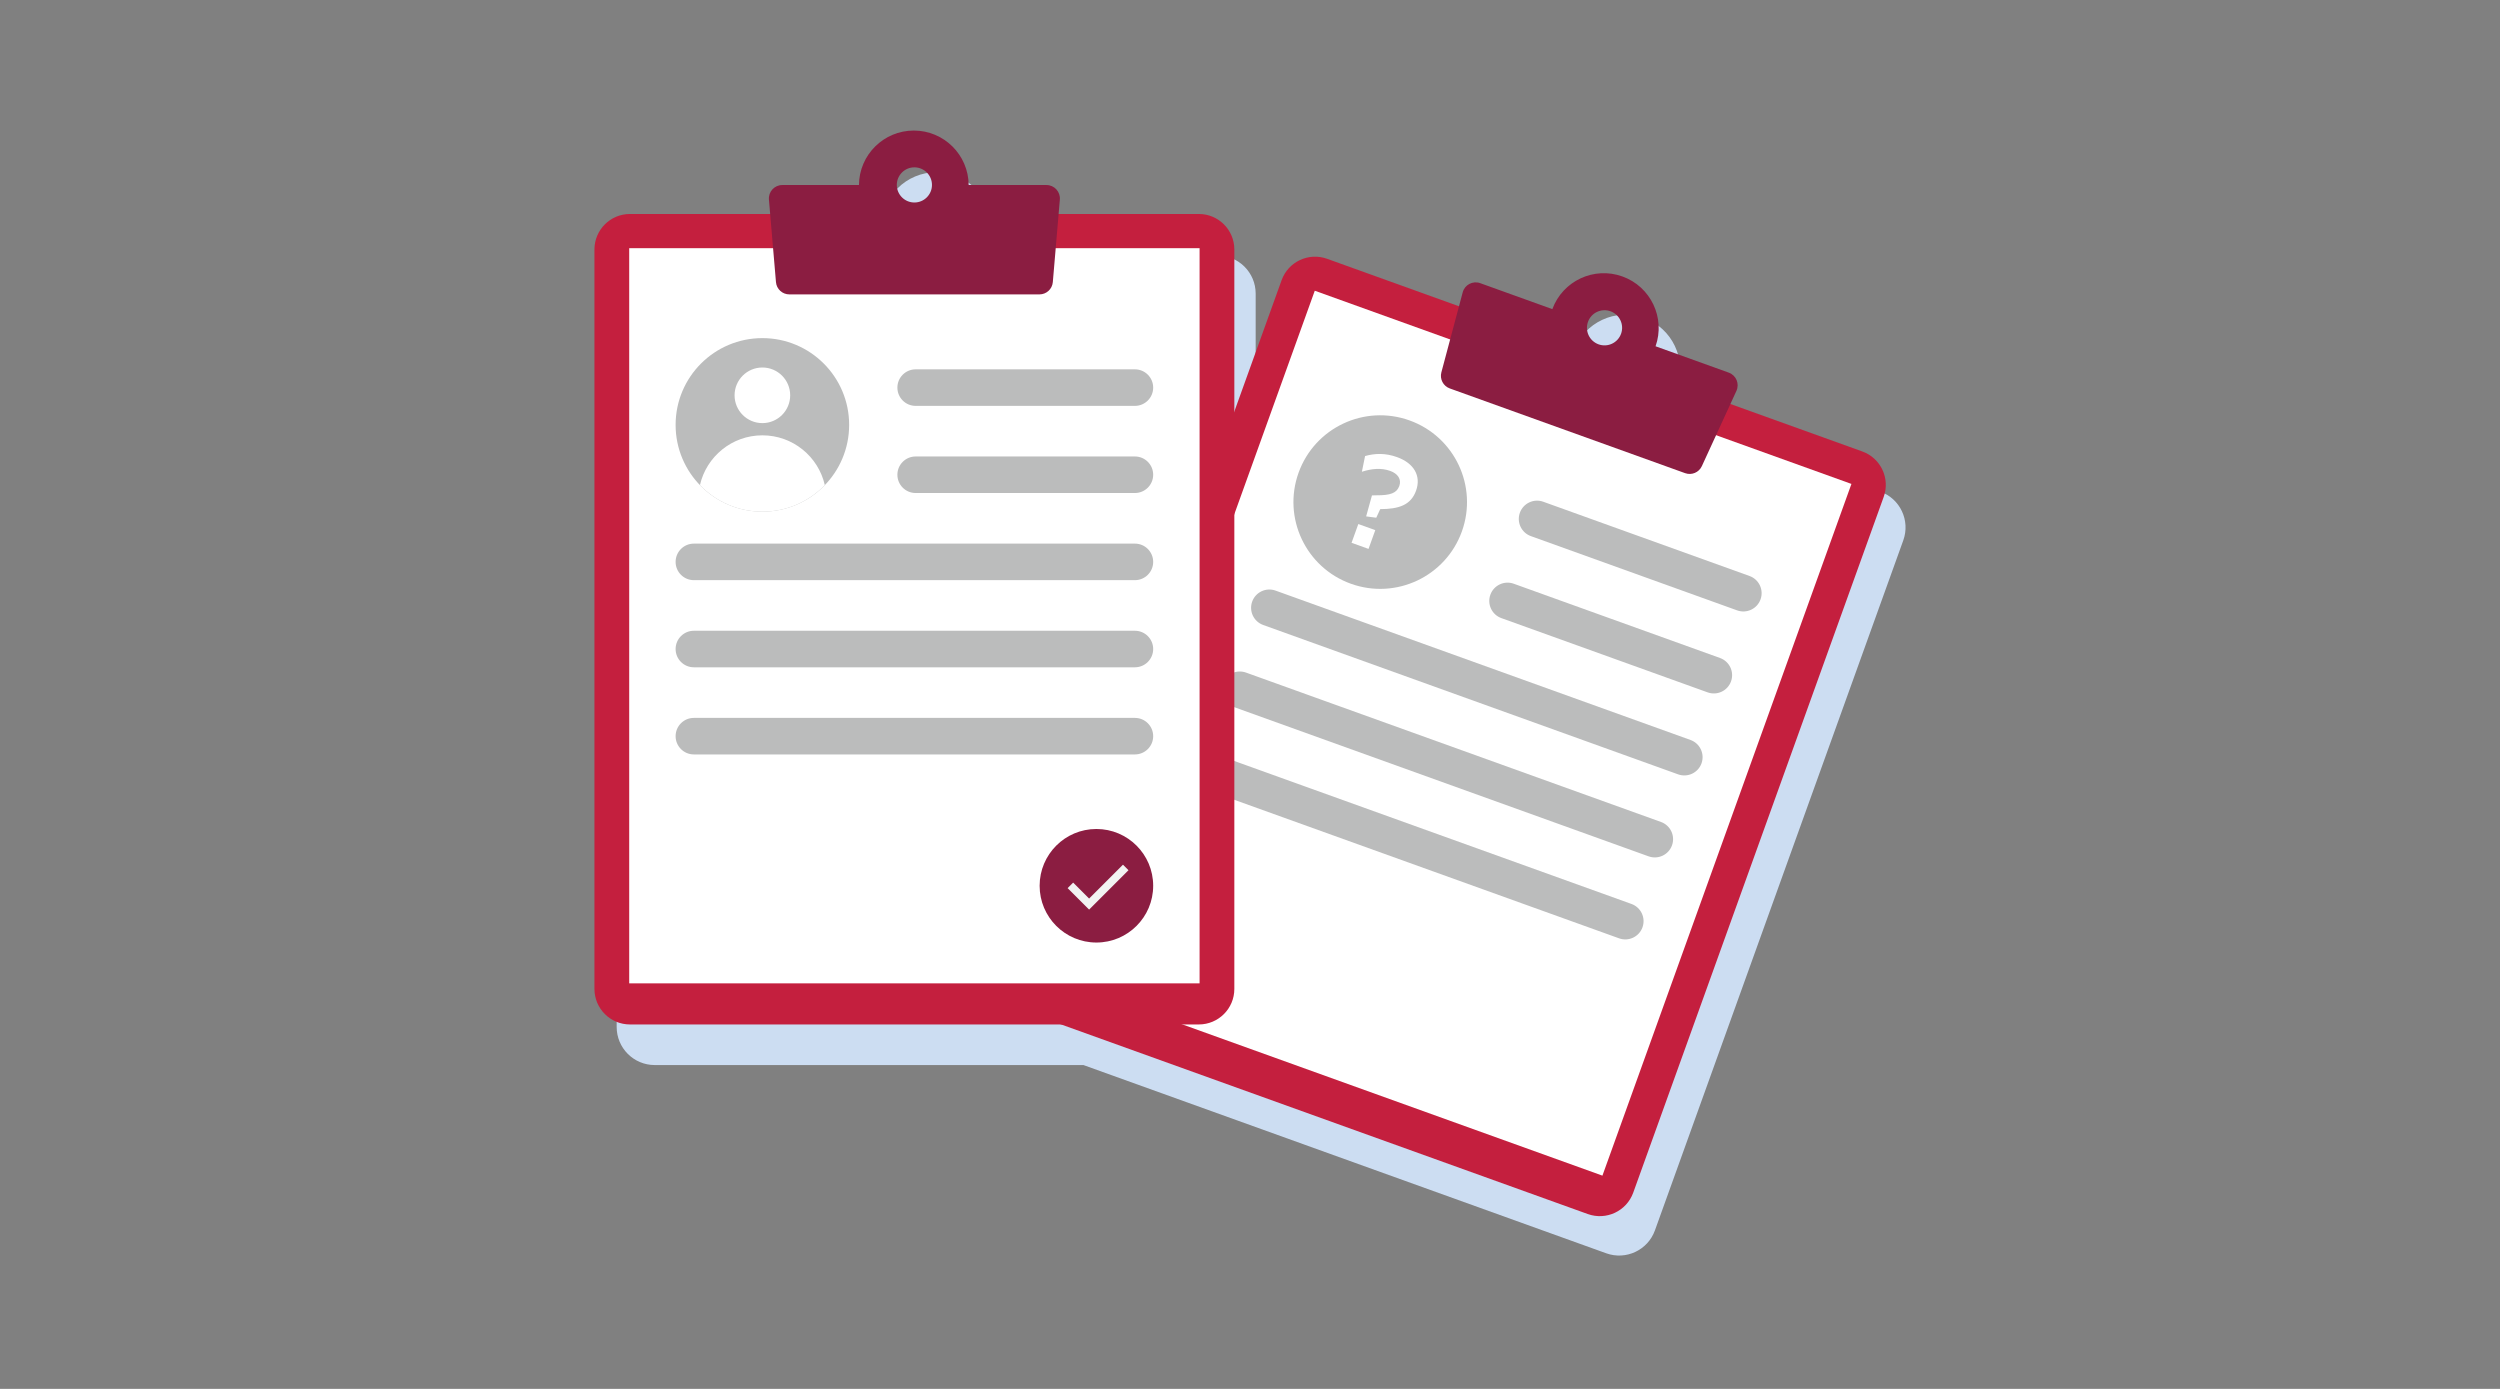
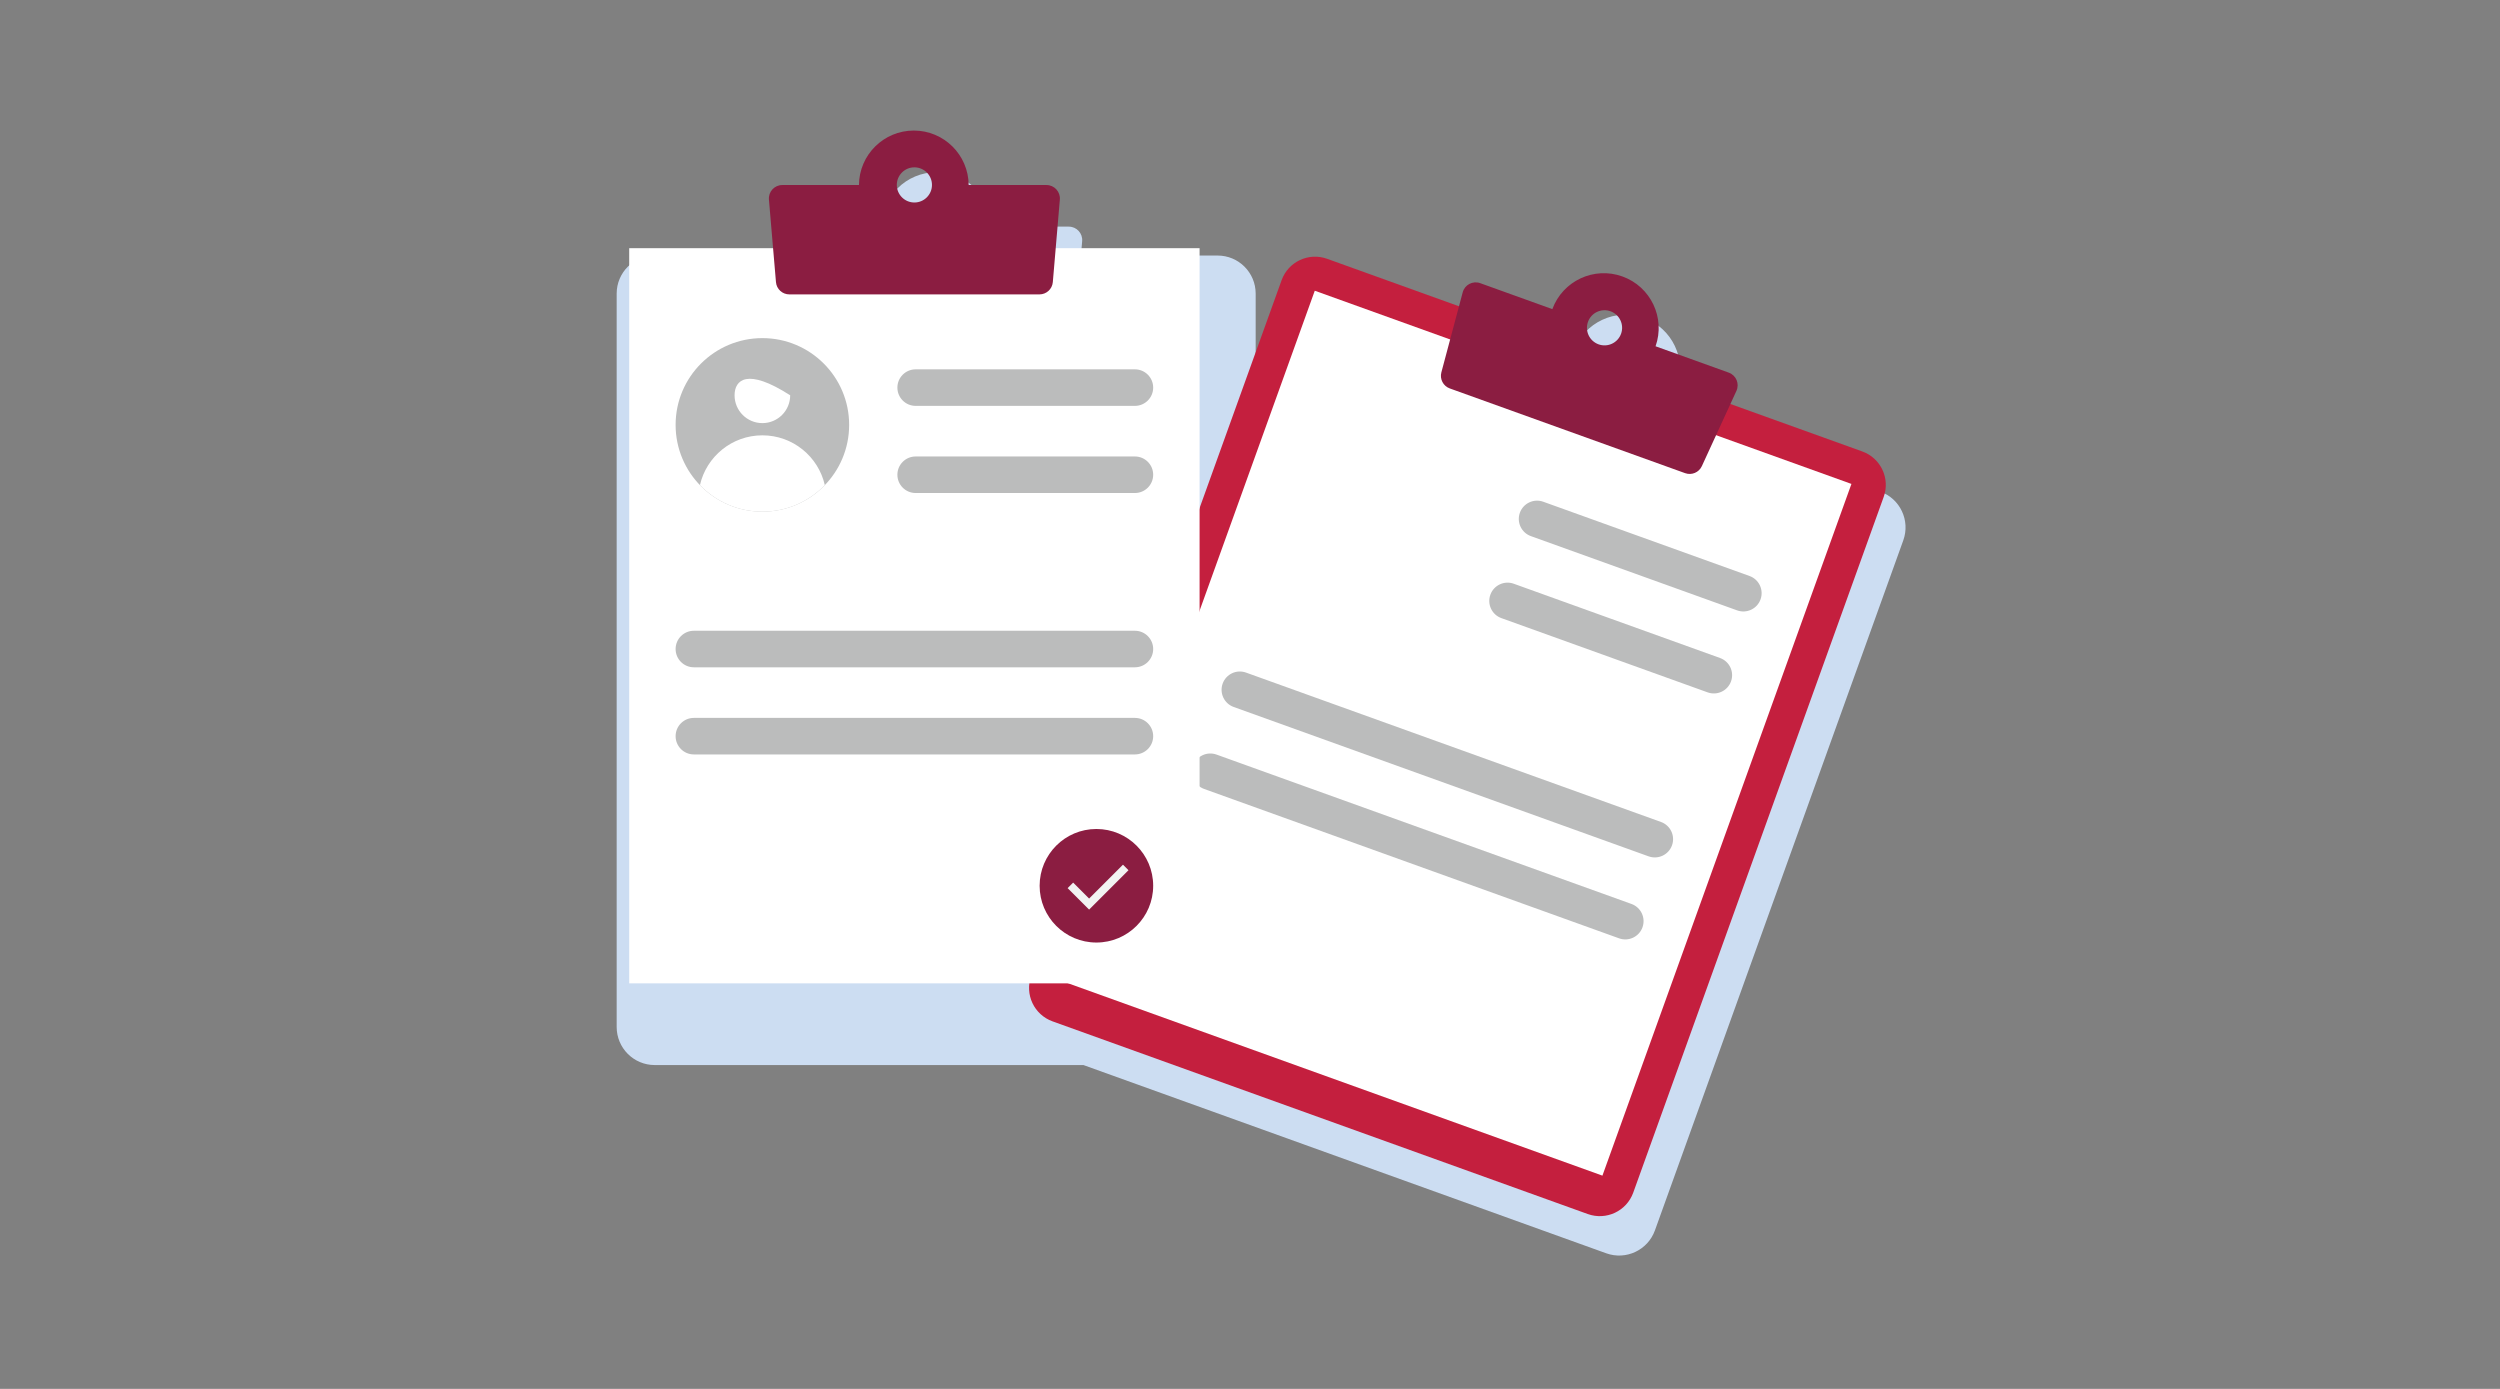
<svg xmlns="http://www.w3.org/2000/svg" width="450px" height="250px" viewBox="0 0 450 250" version="1.1">
  <rect x="0" y="0" width="450" height="250" fill="#808080" stroke="none" />
  <title>Illustrations/Blue/Documents/registered-non-registered-accounts-450x250</title>
  <desc>Created with Sketch.</desc>
  <g id="Illustrations/Blue/Documents/registered-non-registered-accounts-450x250" stroke="none" stroke-width="1" fill="none" fill-rule="evenodd">
    <path d="M168.643,37.614 C170.388,37.614 171.803,39.029 171.803,40.775 C171.803,42.52 170.388,43.935 168.643,43.935 C166.898,43.935 165.483,42.52 165.483,40.775 C165.483,39.029 166.898,37.614 168.643,37.614 M289.722,65.391 C290.313,63.748 292.124,62.897 293.765,63.488 C295.407,64.079 296.259,65.889 295.668,67.532 C295.077,69.174 293.267,70.026 291.625,69.435 C289.983,68.844 289.131,67.033 289.722,65.391 M338.468,88.494 L315.32,80.158 L316.403,77.799 C316.992,76.515 316.358,75.002 315.029,74.523 L301.867,69.784 C303.665,64.676 301.01,59.067 295.907,57.229 C290.805,55.392 285.183,58.021 283.314,63.104 L270.348,58.435 C269.019,57.956 267.565,58.718 267.202,60.083 L266.533,62.592 L243.136,54.167 C239.576,52.886 235.652,54.733 234.371,58.293 L226.021,81.49 L226.021,52.848 C226.021,49.065 222.954,45.998 219.172,45.998 L194.569,45.998 L194.789,43.41 C194.909,42.002 193.799,40.794 192.386,40.794 L178.398,40.794 C178.36,35.378 173.961,31 168.539,31 C163.116,31 158.717,35.378 158.68,40.794 L144.899,40.794 C143.487,40.794 142.377,42.002 142.497,43.41 L142.717,45.998 L117.85,45.998 C114.067,45.998 111,49.065 111,52.848 L111,184.859 C111,188.643 114.067,191.71 117.85,191.71 L195.021,191.71 L289.123,225.593 C292.682,226.875 296.606,225.028 297.888,221.468 L342.593,97.261 C343.875,93.7 342.028,89.775 338.468,88.494" id="Shadow" fill="#CCDDF2" />
    <g id="Art" transform="translate(107, 23)">
      <g id="Group-39" transform="translate(0, 0.444)">
        <path d="M178.802,195.084 L82.458,160.401 C79.136,159.205 77.413,155.543 78.609,152.221 L123.692,26.987 C124.888,23.666 128.551,21.942 131.873,23.138 L228.216,57.821 C231.538,59.017 233.261,62.679 232.065,66.001 L186.982,191.235 C185.786,194.556 182.124,196.28 178.802,195.084" id="Fill-4" fill="#C41F3E" />
        <polygon id="Fill-6" fill="#FFFFFF" points="181.435 188.171 84.837 153.395 129.659 28.887 226.258 63.662" />
-         <path d="M156.136,72.222 C153.214,80.338 144.266,84.549 136.15,81.627 C128.034,78.706 123.823,69.758 126.745,61.642 C129.667,53.525 138.615,49.315 146.73,52.236 C154.847,55.158 159.058,64.106 156.136,72.222" id="Fill-8" fill="#BBBCBC" />
        <path d="M205.69,86.425 L168.558,73.058 C166.849,72.442 165.963,70.558 166.578,68.849 C167.193,67.14 169.077,66.254 170.786,66.869 L207.918,80.236 C209.627,80.851 210.513,82.736 209.898,84.444 C209.283,86.153 207.399,87.04 205.69,86.425" id="Fill-10" fill="#BBBCBC" />
        <path d="M200.377,101.183 L163.245,87.816 C161.536,87.201 160.65,85.317 161.265,83.608 C161.88,81.898 163.764,81.012 165.473,81.627 L202.605,94.995 C204.314,95.609 205.2,97.493 204.585,99.203 C203.97,100.912 202.086,101.798 200.377,101.183" id="Fill-12" fill="#BBBCBC" />
-         <path d="M195.064,115.941 L120.372,89.052 C118.663,88.437 117.777,86.553 118.392,84.844 C119.007,83.135 120.891,82.248 122.6,82.864 L197.292,109.752 C199.001,110.368 199.887,112.252 199.272,113.961 C198.657,115.669 196.773,116.556 195.064,115.941" id="Fill-14" fill="#BBBCBC" />
        <path d="M189.751,130.699 L115.059,103.81 C113.35,103.195 112.464,101.311 113.079,99.602 C113.694,97.893 115.578,97.007 117.287,97.622 L191.979,124.511 C193.688,125.126 194.575,127.01 193.96,128.719 C193.345,130.428 191.46,131.314 189.751,130.699" id="Fill-16" fill="#BBBCBC" />
        <path d="M184.439,145.457 L109.747,118.568 C108.038,117.953 107.151,116.069 107.766,114.36 C108.382,112.651 110.265,111.764 111.974,112.38 L186.666,139.268 C188.375,139.884 189.262,141.768 188.647,143.476 C188.032,145.185 186.147,146.072 184.439,145.457" id="Fill-18" fill="#BBBCBC" />
        <path d="M136.28,74.26 L137.496,70.882 L140.55,71.982 L139.334,75.359 L136.28,74.26 Z M140.728,69.745 L138.905,69.508 L139.952,65.729 L140.769,65.71 C143.273,65.723 144.41,65.322 144.877,64.026 C145.302,62.846 144.626,61.82 143.238,61.32 C141.595,60.729 139.825,60.928 138.14,61.47 L138.713,58.645 C140.458,58.15 142.366,58.079 144.471,58.837 C147.502,59.928 148.849,62.215 147.891,64.876 C146.958,67.468 144.817,68.186 141.44,68.2 L140.728,69.745 Z" id="Fill-20" fill="#FFFFFF" />
        <path d="M180.744,38.537 C179.1,37.945 178.246,36.133 178.838,34.488 C179.43,32.844 181.243,31.991 182.887,32.583 C184.532,33.175 185.385,34.987 184.793,36.632 C184.201,38.276 182.388,39.129 180.744,38.537 M204.18,43.631 L191.001,38.886 C192.801,33.773 190.142,28.156 185.032,26.317 C179.923,24.477 174.294,27.11 172.422,32.199 L159.438,27.524 C158.107,27.045 156.651,27.808 156.287,29.174 L152.446,43.58 C152.123,44.792 152.781,46.05 153.961,46.474 L196.322,61.724 C197.502,62.149 198.811,61.599 199.334,60.46 L205.557,46.911 C206.147,45.626 205.511,44.111 204.18,43.631" id="Fill-22" fill="#8B1D41" />
-         <path d="M108.789,160.958 L6.393,160.958 C2.862,160.958 0,158.096 0,154.565 L0,21.464 C0,17.933 2.862,15.072 6.393,15.072 L108.789,15.072 C112.32,15.072 115.181,17.933 115.181,21.464 L115.181,154.565 C115.181,158.096 112.32,160.958 108.789,160.958" id="Fill-24" fill="#C41F3E" />
        <polygon id="Fill-26" fill="#FFFFFF" points="6.258 153.561 108.924 153.561 108.924 21.23 6.258 21.23" />
        <path d="M45.847,53.036 C45.847,61.662 38.855,68.654 30.229,68.654 C21.603,68.654 14.61,61.662 14.61,53.036 C14.61,44.41 21.603,37.417 30.229,37.417 C38.855,37.417 45.847,44.41 45.847,53.036" id="Fill-28" fill="#BBBCBC" />
        <path d="M97.283,49.614 L57.818,49.614 C56.002,49.614 54.53,48.142 54.53,46.326 C54.53,44.509 56.002,43.037 57.818,43.037 L97.283,43.037 C99.099,43.037 100.572,44.509 100.572,46.326 C100.572,48.142 99.099,49.614 97.283,49.614" id="Fill-29" fill="#BBBCBC" />
        <path d="M97.283,65.299 L57.818,65.299 C56.002,65.299 54.53,63.827 54.53,62.01 C54.53,60.194 56.002,58.722 57.818,58.722 L97.283,58.722 C99.099,58.722 100.572,60.194 100.572,62.01 C100.572,63.827 99.099,65.299 97.283,65.299" id="Fill-30" fill="#BBBCBC" />
-         <path d="M97.283,80.985 L17.898,80.985 C16.082,80.985 14.61,79.512 14.61,77.696 C14.61,75.88 16.082,74.407 17.898,74.407 L97.283,74.407 C99.099,74.407 100.572,75.88 100.572,77.696 C100.572,79.512 99.099,80.985 97.283,80.985" id="Fill-31" fill="#BBBCBC" />
        <path d="M97.283,96.67 L17.898,96.67 C16.082,96.67 14.61,95.197 14.61,93.381 C14.61,91.565 16.082,90.092 17.898,90.092 L97.283,90.092 C99.099,90.092 100.572,91.565 100.572,93.381 C100.572,95.197 99.099,96.67 97.283,96.67" id="Fill-32" fill="#BBBCBC" />
        <path d="M97.283,112.355 L17.898,112.355 C16.082,112.355 14.61,110.883 14.61,109.066 C14.61,107.25 16.082,105.778 17.898,105.778 L97.283,105.778 C99.099,105.778 100.572,107.25 100.572,109.066 C100.572,110.883 99.099,112.355 97.283,112.355" id="Fill-33" fill="#BBBCBC" />
-         <path d="M30.229,52.717 C32.993,52.717 35.234,50.476 35.234,47.712 C35.234,44.947 32.993,42.706 30.229,42.706 C27.464,42.706 25.223,44.947 25.223,47.712 C25.223,50.476 27.464,52.717 30.229,52.717" id="Fill-34" fill="#FFFFFF" />
+         <path d="M30.229,52.717 C32.993,52.717 35.234,50.476 35.234,47.712 C27.464,42.706 25.223,44.947 25.223,47.712 C25.223,50.476 27.464,52.717 30.229,52.717" id="Fill-34" fill="#FFFFFF" />
        <path d="M30.229,54.916 C24.744,54.916 20.158,58.745 18.988,63.875 C21.829,66.82 25.814,68.655 30.229,68.655 C34.644,68.655 38.628,66.82 41.468,63.874 C40.299,58.745 35.712,54.916 30.229,54.916" id="Fill-35" fill="#FFFFFF" />
        <path d="M57.591,13.007 C55.843,13.007 54.426,11.59 54.426,9.842 C54.426,8.095 55.843,6.678 57.591,6.678 C59.338,6.678 60.755,8.095 60.755,9.842 C60.755,11.59 59.338,13.007 57.591,13.007 M81.367,9.861 L67.36,9.861 C67.322,4.44 62.917,0.056 57.487,0.056 C52.056,0.056 47.651,4.44 47.614,9.861 L33.814,9.861 C32.4,9.861 31.288,11.072 31.408,12.481 L32.674,27.337 C32.78,28.586 33.825,29.547 35.08,29.547 L80.102,29.547 C81.356,29.547 82.402,28.586 82.508,27.337 L83.773,12.481 C83.893,11.072 82.782,9.861 81.367,9.861" id="Fill-36" fill="#8B1D41" />
        <path d="M100.572,135.993 C100.572,130.349 95.996,125.774 90.352,125.774 C84.708,125.774 80.133,130.349 80.133,135.993 C80.133,141.637 84.708,146.212 90.352,146.212 C95.996,146.212 100.572,141.637 100.572,135.993" id="Fill-37" fill="#8B1D41" />
        <polygon id="Fill-38" fill="#F2F3F2" points="89.039 140.285 85.172 136.418 86.167 135.422 89.039 138.295 95.135 132.198 96.13 133.193" />
      </g>
    </g>
  </g>
</svg>